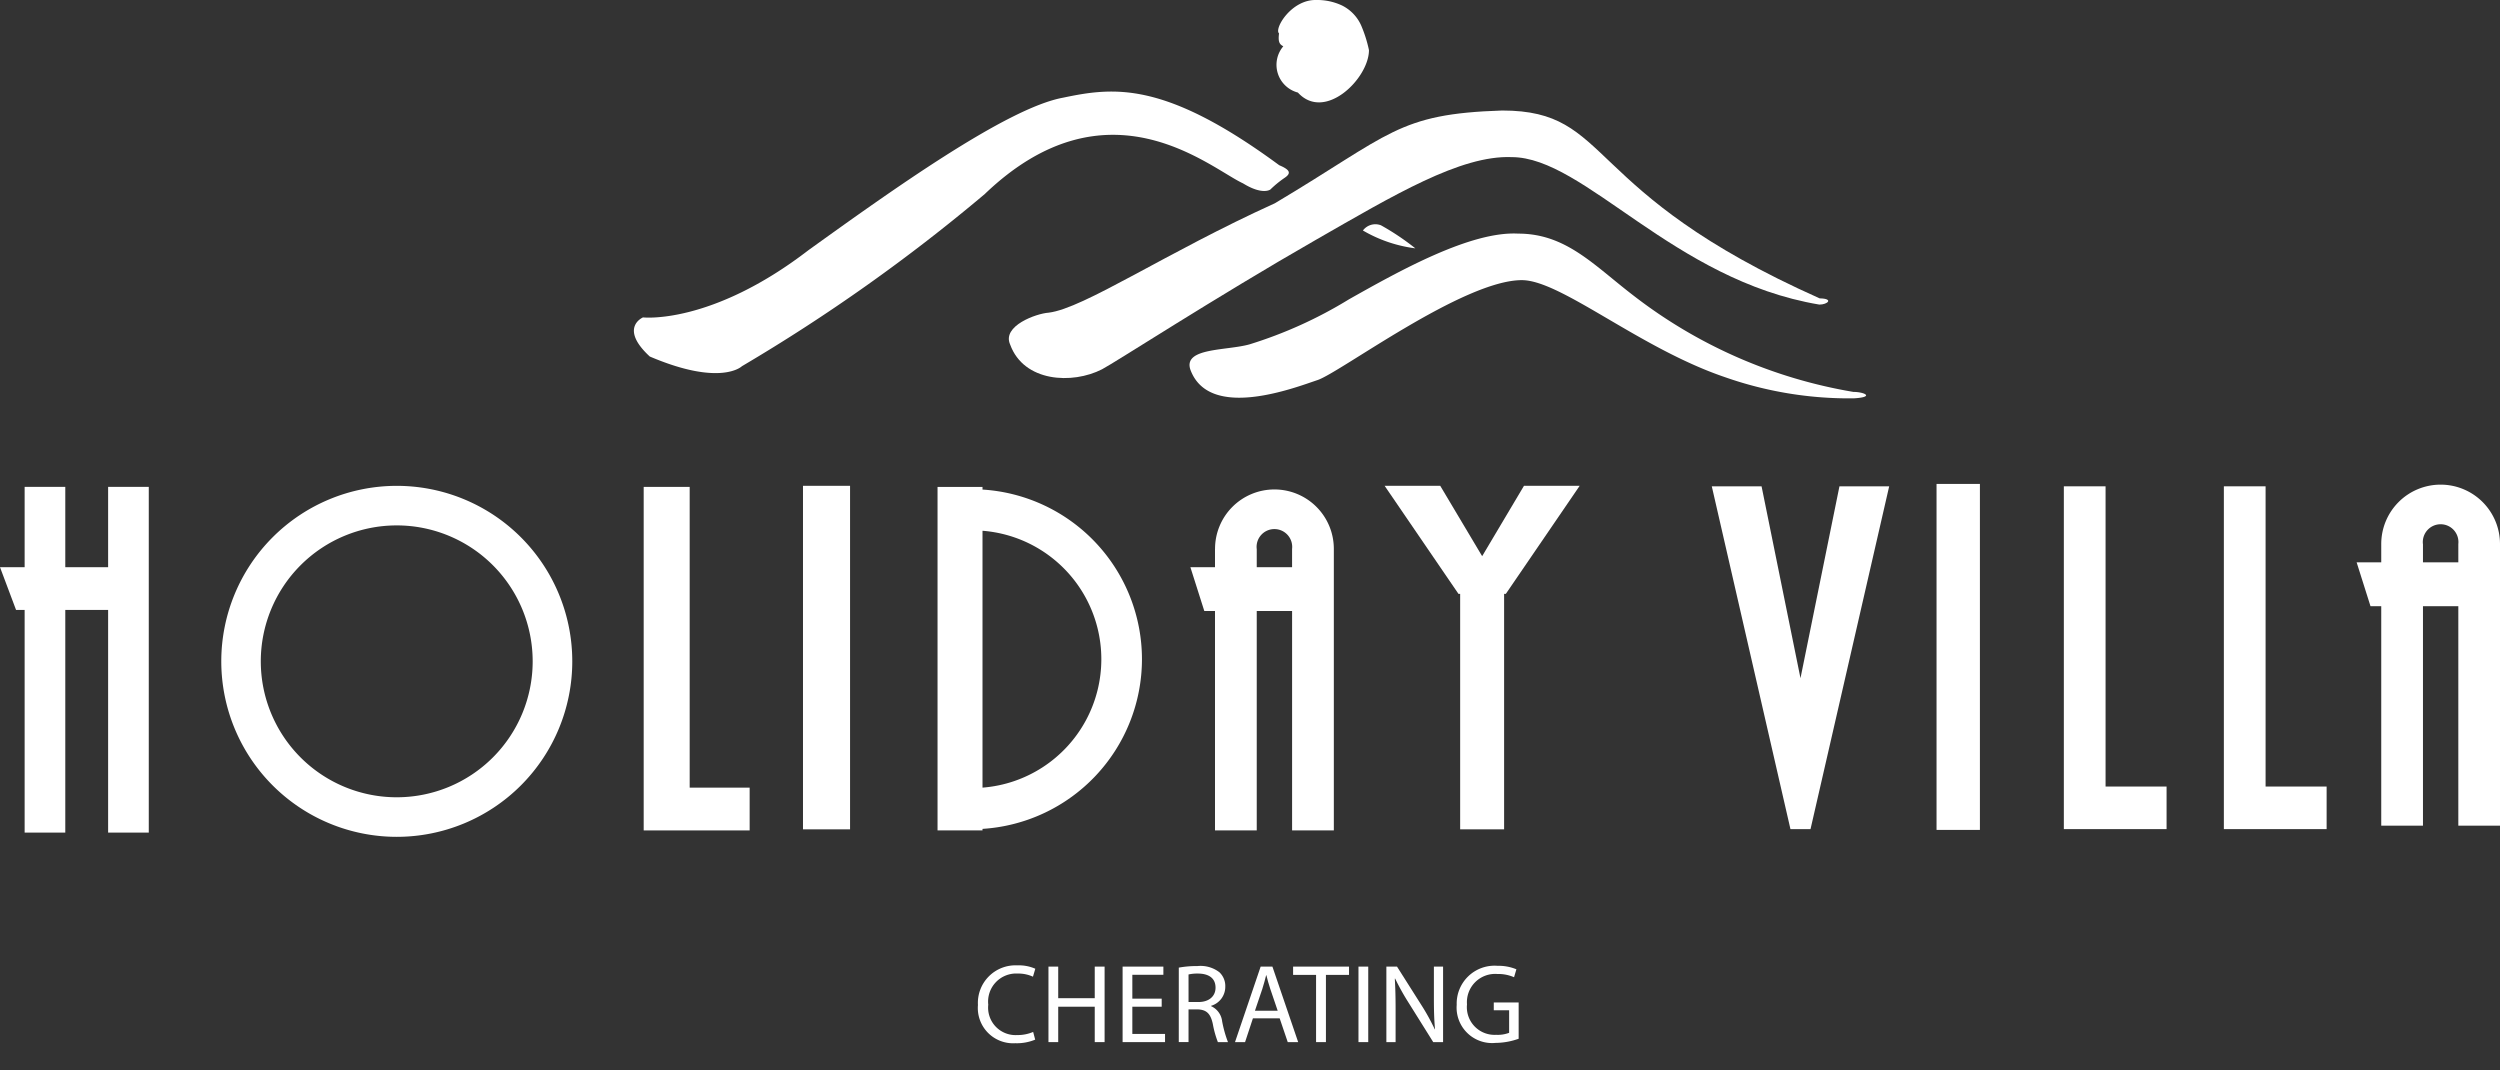
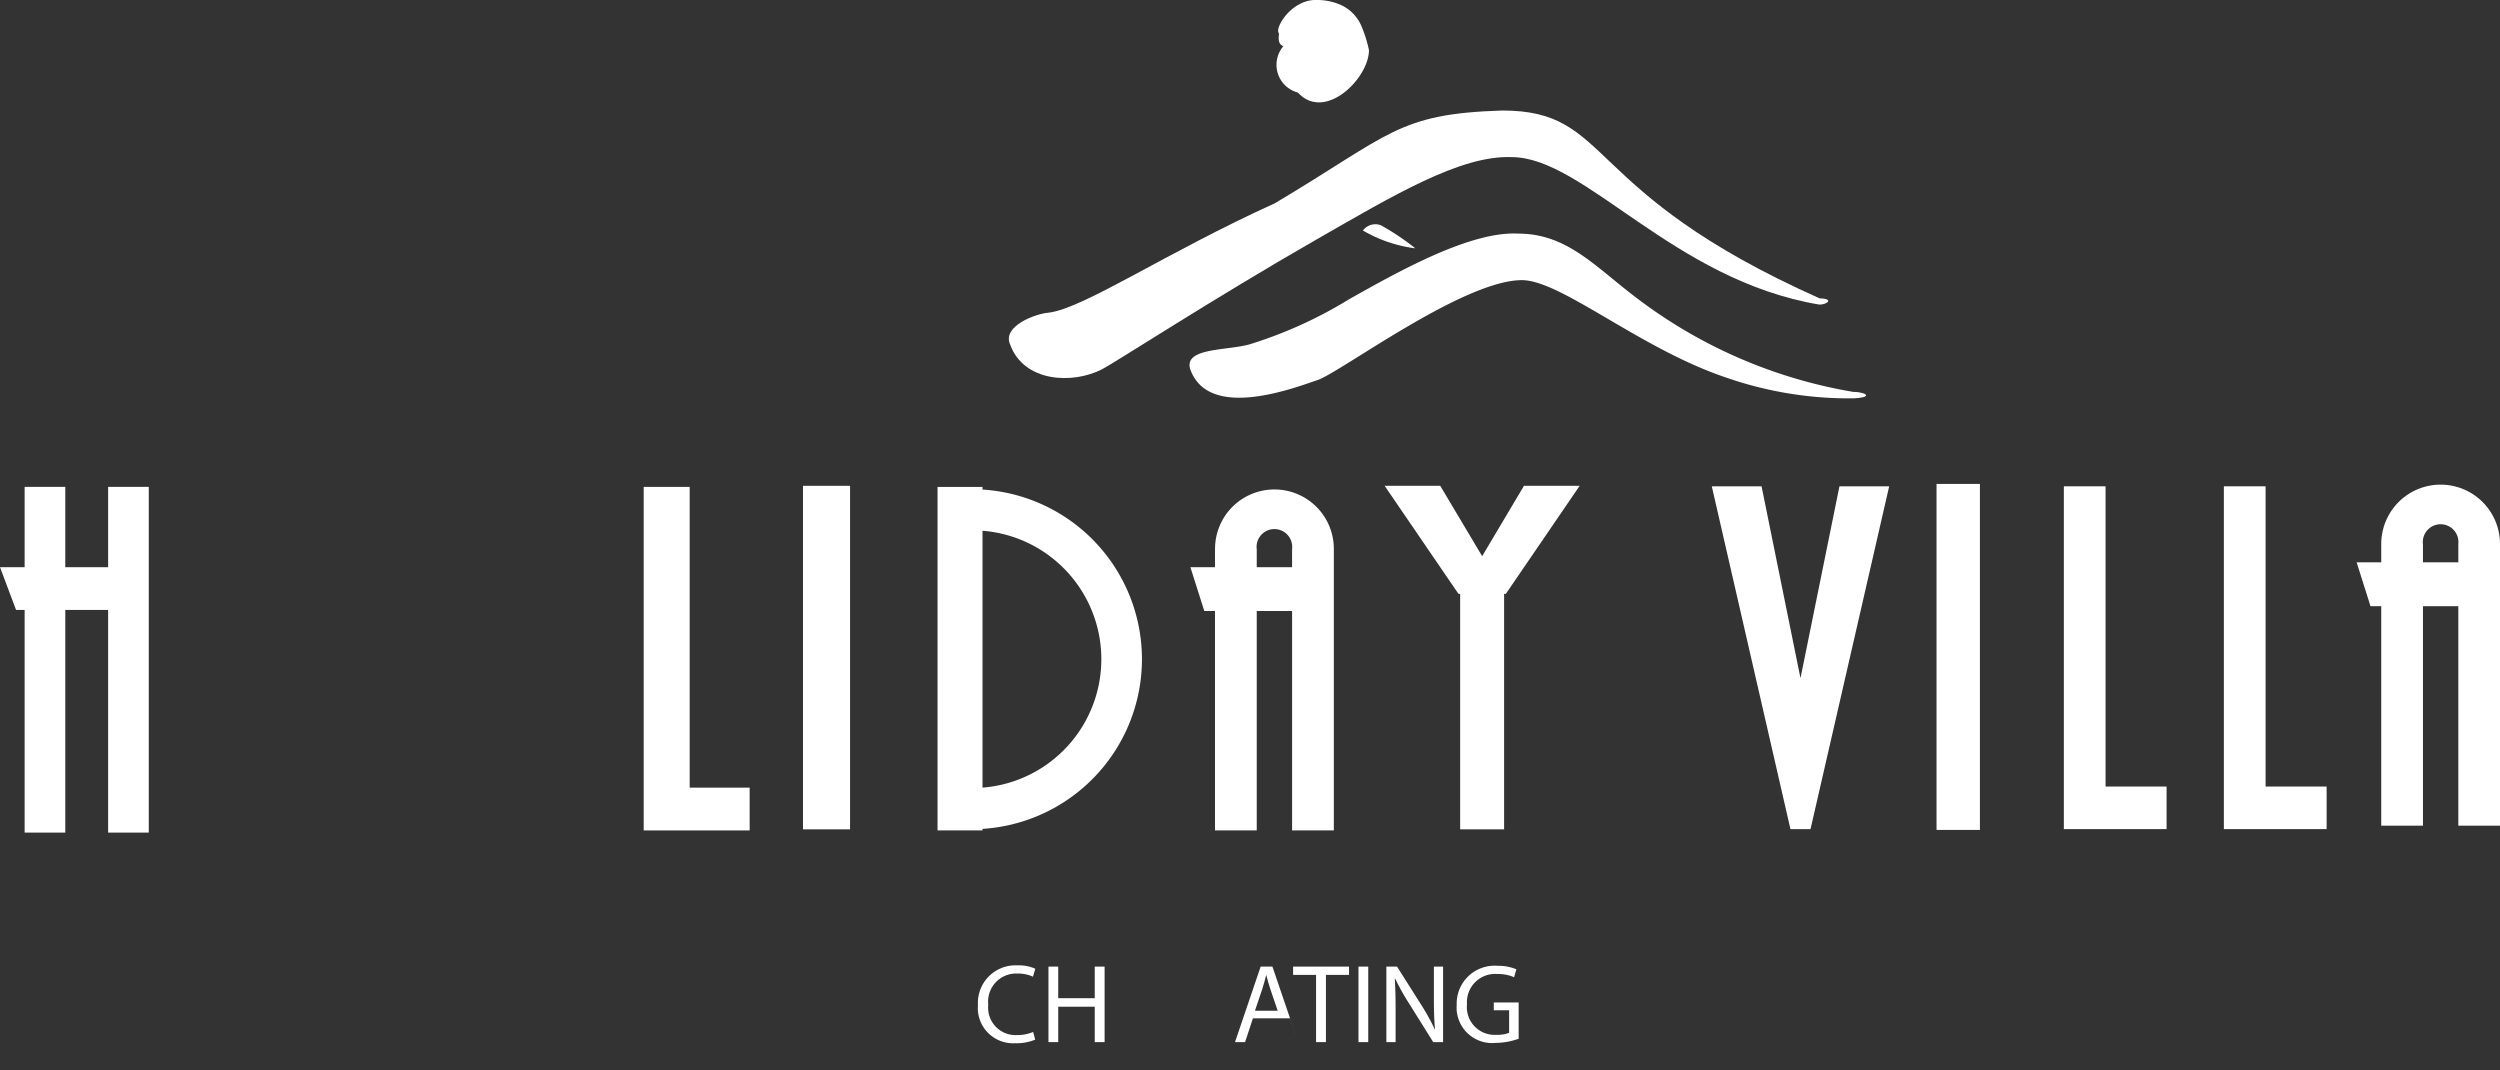
<svg xmlns="http://www.w3.org/2000/svg" id="Layer_1" data-name="Layer 1" width="164.121" height="70.251" viewBox="0 0 164.121 70.251">
  <rect x="0" y="0" width="164.121" height="70.251" fill="#333333" stroke="none" />
  <defs>
    <style>.cls-1{fill:#fff;}</style>
  </defs>
-   <path class="cls-1" d="M42.212,20.837s4.469.506,10.871-4.42c5.371-3.859,13.002-9.331,16.71-10.005,3.324-.697,6.639-1.125,14.186,4.434.714.3.812.528.341.838a6.886,6.886,0,0,0-.923.758s-.505.39-1.794-.404c-2.192-1.013-8.883-7.032-16.953.699A116.739,116.739,0,0,1,48.707,24.041s-1.369,1.361-6.051-.637C40.609,21.512,42.212,20.837,42.212,20.837Z" />
  <path class="cls-1" d="M89.473,15.132A1.02,1.02,0,0,1,90.658,14.79a16.483,16.483,0,0,1,2.256,1.513A9.096,9.096,0,0,1,89.473,15.132Z" />
  <path class="cls-1" d="M68.839,20.527c2.305-.277,7.7-3.94,14.853-7.182,7.627-4.54,8.045-5.866,14.919-6.09,7.334,0,5.037,5.286,20.846,12.332.948.019.526.409-.019.409-9.606-1.605-15.42-9.681-20.197-9.681-3.355-.136-7.75,2.505-12.859,5.432C79.771,19.535,73.2,23.8,72.348,24.242c-1.954,1.005-5.14.837-6.032-1.619C65.755,21.393,68.045,20.579,68.839,20.527Z" />
  <path class="cls-1" d="M82.021,22.609a28.589,28.589,0,0,0,6.54-2.961c3.305-1.861,7.978-4.482,11.111-4.311,3.159,0,4.984,2.099,7.618,4.108a32.32,32.32,0,0,0,14.38,6.283c.717,0,1.433.337.042.422a24.597,24.597,0,0,1-8.475-1.391c-5.599-1.899-10.764-6.368-13.331-6.368-3.845,0-11.92,6.062-13.41,6.559s-7.113,2.69-8.35-.684C77.663,22.819,80.498,23.032,82.021,22.609Z" />
  <path class="cls-1" d="M84.247,3.038c-.252-.127-.351-.291-.28-.845-.339-.296.8-2.234,2.447-2.193a3.835,3.835,0,0,1,1.665.35,2.678,2.678,0,0,1,1.287,1.339A8.642,8.642,0,0,1,89.87,3.291c0,1.856-2.897,4.723-4.666,2.785A1.882,1.882,0,0,1,84.247,3.038Z" />
  <polygon class="cls-1" points="7.098 31.964 7.098 37.235 4.286 37.235 4.286 31.964 1.617 31.964 1.617 37.235 0 37.235 1.054 40.041 1.617 40.041 1.617 54.658 4.286 54.658 4.286 40.041 7.098 40.041 7.098 54.658 9.767 54.658 9.767 31.964 7.098 31.964" />
-   <path class="cls-1" d="M26.046,31.895A11.521,11.521,0,1,0,37.569,43.415,11.521,11.521,0,0,0,26.046,31.895Zm0,20.445a8.924,8.924,0,1,1,8.923-8.925A8.924,8.924,0,0,1,26.046,52.34Z" />
  <polygon class="cls-1" points="45.276 51.707 45.276 31.964 42.257 31.964 42.257 54.516 49.213 54.516 49.213 51.707 45.276 51.707" />
  <rect class="cls-1" x="52.715" y="31.893" width="3.09" height="22.552" />
  <path class="cls-1" d="M74.968,43.273A11.164,11.164,0,0,0,64.5,32.139v-.174H61.548V54.516H64.5v-.102A11.169,11.169,0,0,0,74.968,43.273ZM64.5,51.706V34.844a8.457,8.457,0,0,1,0,16.863Z" />
  <path class="cls-1" d="M83.662,32.132a3.897,3.897,0,0,0-3.896,3.898l-.003.008v1.197H78.147l.914,2.877h.702V54.516h2.74V40.112h2.321V54.516h2.74V36.03A3.899,3.899,0,0,0,83.662,32.132Zm1.161,3.906v1.197H82.503V36.038l-.003-.008a1.169,1.169,0,1,1,2.324,0Z" />
  <path class="cls-1" d="M160.225,31.816a3.897,3.897,0,0,0-3.9,3.897v1.203h-1.616l.911,2.882h.705V54.203h2.739V39.798h2.321V54.203h2.736v-18.49A3.897,3.897,0,0,0,160.225,31.816Zm1.16,3.905v1.195h-2.321V35.721l-.003-.008a1.169,1.169,0,1,1,2.324,0Z" />
  <polygon class="cls-1" points="103.703 31.893 100.046 31.893 97.301 36.512 94.55 31.893 90.899 31.893 95.746 38.986 95.857 38.986 95.857 54.445 98.742 54.445 98.742 38.986 98.856 38.986 103.703 31.893" />
  <rect class="cls-1" x="127.131" y="31.769" width="2.847" height="22.713" />
  <polygon class="cls-1" points="138.227 51.635 138.227 31.926 135.488 31.926 135.488 54.43 142.232 54.43 142.232 51.635 138.227 51.635" />
  <polygon class="cls-1" points="148.732 51.635 148.732 31.926 145.993 31.926 145.993 54.43 152.739 54.43 152.739 51.635 148.732 51.635" />
  <polygon class="cls-1" points="120.757 31.926 124.022 31.926 118.858 54.43 117.54 54.43 112.376 31.926 115.644 31.926 118.199 44.523 120.757 31.926" />
  <path class="cls-1" d="M67.958,68.251a3.168,3.168,0,0,1-1.309.235A2.316,2.316,0,0,1,64.2,65.978a2.467,2.467,0,0,1,2.589-2.603,2.66,2.66,0,0,1,1.177.221l-.154.522a2.323,2.323,0,0,0-1-.206,1.843,1.843,0,0,0-1.934,2.045A1.802,1.802,0,0,0,66.781,67.95a2.561,2.561,0,0,0,1.044-.206Z" />
  <path class="cls-1" d="M69.47,63.456V65.53h2.398V63.456h.647v4.957h-.647V66.089H69.47v2.324h-.64v-4.957Z" />
-   <path class="cls-1" d="M76.263,66.089H74.336V67.876h2.147v.537H73.697v-4.957h2.677v.537H74.336V65.56h1.927Z" />
-   <path class="cls-1" d="M77.386,63.523a6.637,6.637,0,0,1,1.228-.103,2.027,2.027,0,0,1,1.434.404,1.236,1.236,0,0,1,.39.941,1.302,1.302,0,0,1-.934,1.266v.021a1.238,1.238,0,0,1,.728,1.001,7.867,7.867,0,0,0,.382,1.36h-.662a6.396,6.396,0,0,1-.331-1.185c-.147-.684-.412-.941-.993-.963h-.603v2.147h-.64Zm.64,2.258H78.68c.684,0,1.118-.375,1.118-.941,0-.64-.463-.92-1.14-.927a2.645,2.645,0,0,0-.633.059Z" />
-   <path class="cls-1" d="M82.252,66.853l-.515,1.56H81.076l1.684-4.957h.772l1.691,4.957h-.685l-.529-1.56Zm1.626-.5-.485-1.427c-.11-.323-.184-.617-.258-.904H83.12c-.073.294-.154.596-.25.897l-.485,1.434Z" />
+   <path class="cls-1" d="M82.252,66.853l-.515,1.56H81.076l1.684-4.957h.772l1.691,4.957l-.529-1.56Zm1.626-.5-.485-1.427c-.11-.323-.184-.617-.258-.904H83.12c-.073.294-.154.596-.25.897l-.485,1.434Z" />
  <path class="cls-1" d="M86.398,64H84.89v-.544h3.671V64H87.045v4.413h-.647Z" />
  <path class="cls-1" d="M89.823,63.456v4.957h-.641v-4.957Z" />
  <path class="cls-1" d="M91.013,68.413v-4.957h.699l1.589,2.508a14.171,14.171,0,0,1,.89,1.61l.015-.007c-.059-.662-.073-1.265-.073-2.037V63.456h.603v4.957h-.647l-1.573-2.516a15.711,15.711,0,0,1-.927-1.654l-.022.007c.037.625.052,1.222.052,2.045v2.118Z" />
  <path class="cls-1" d="M99.697,68.192a4.607,4.607,0,0,1-1.522.273,2.329,2.329,0,0,1-2.545-2.501,2.486,2.486,0,0,1,2.684-2.56,3.052,3.052,0,0,1,1.235.229l-.154.521a2.576,2.576,0,0,0-1.096-.213,1.854,1.854,0,0,0-1.993,1.993,1.817,1.817,0,0,0,1.912,2,2.098,2.098,0,0,0,.854-.132V66.324H98.064V65.81h1.633Z" />
</svg>